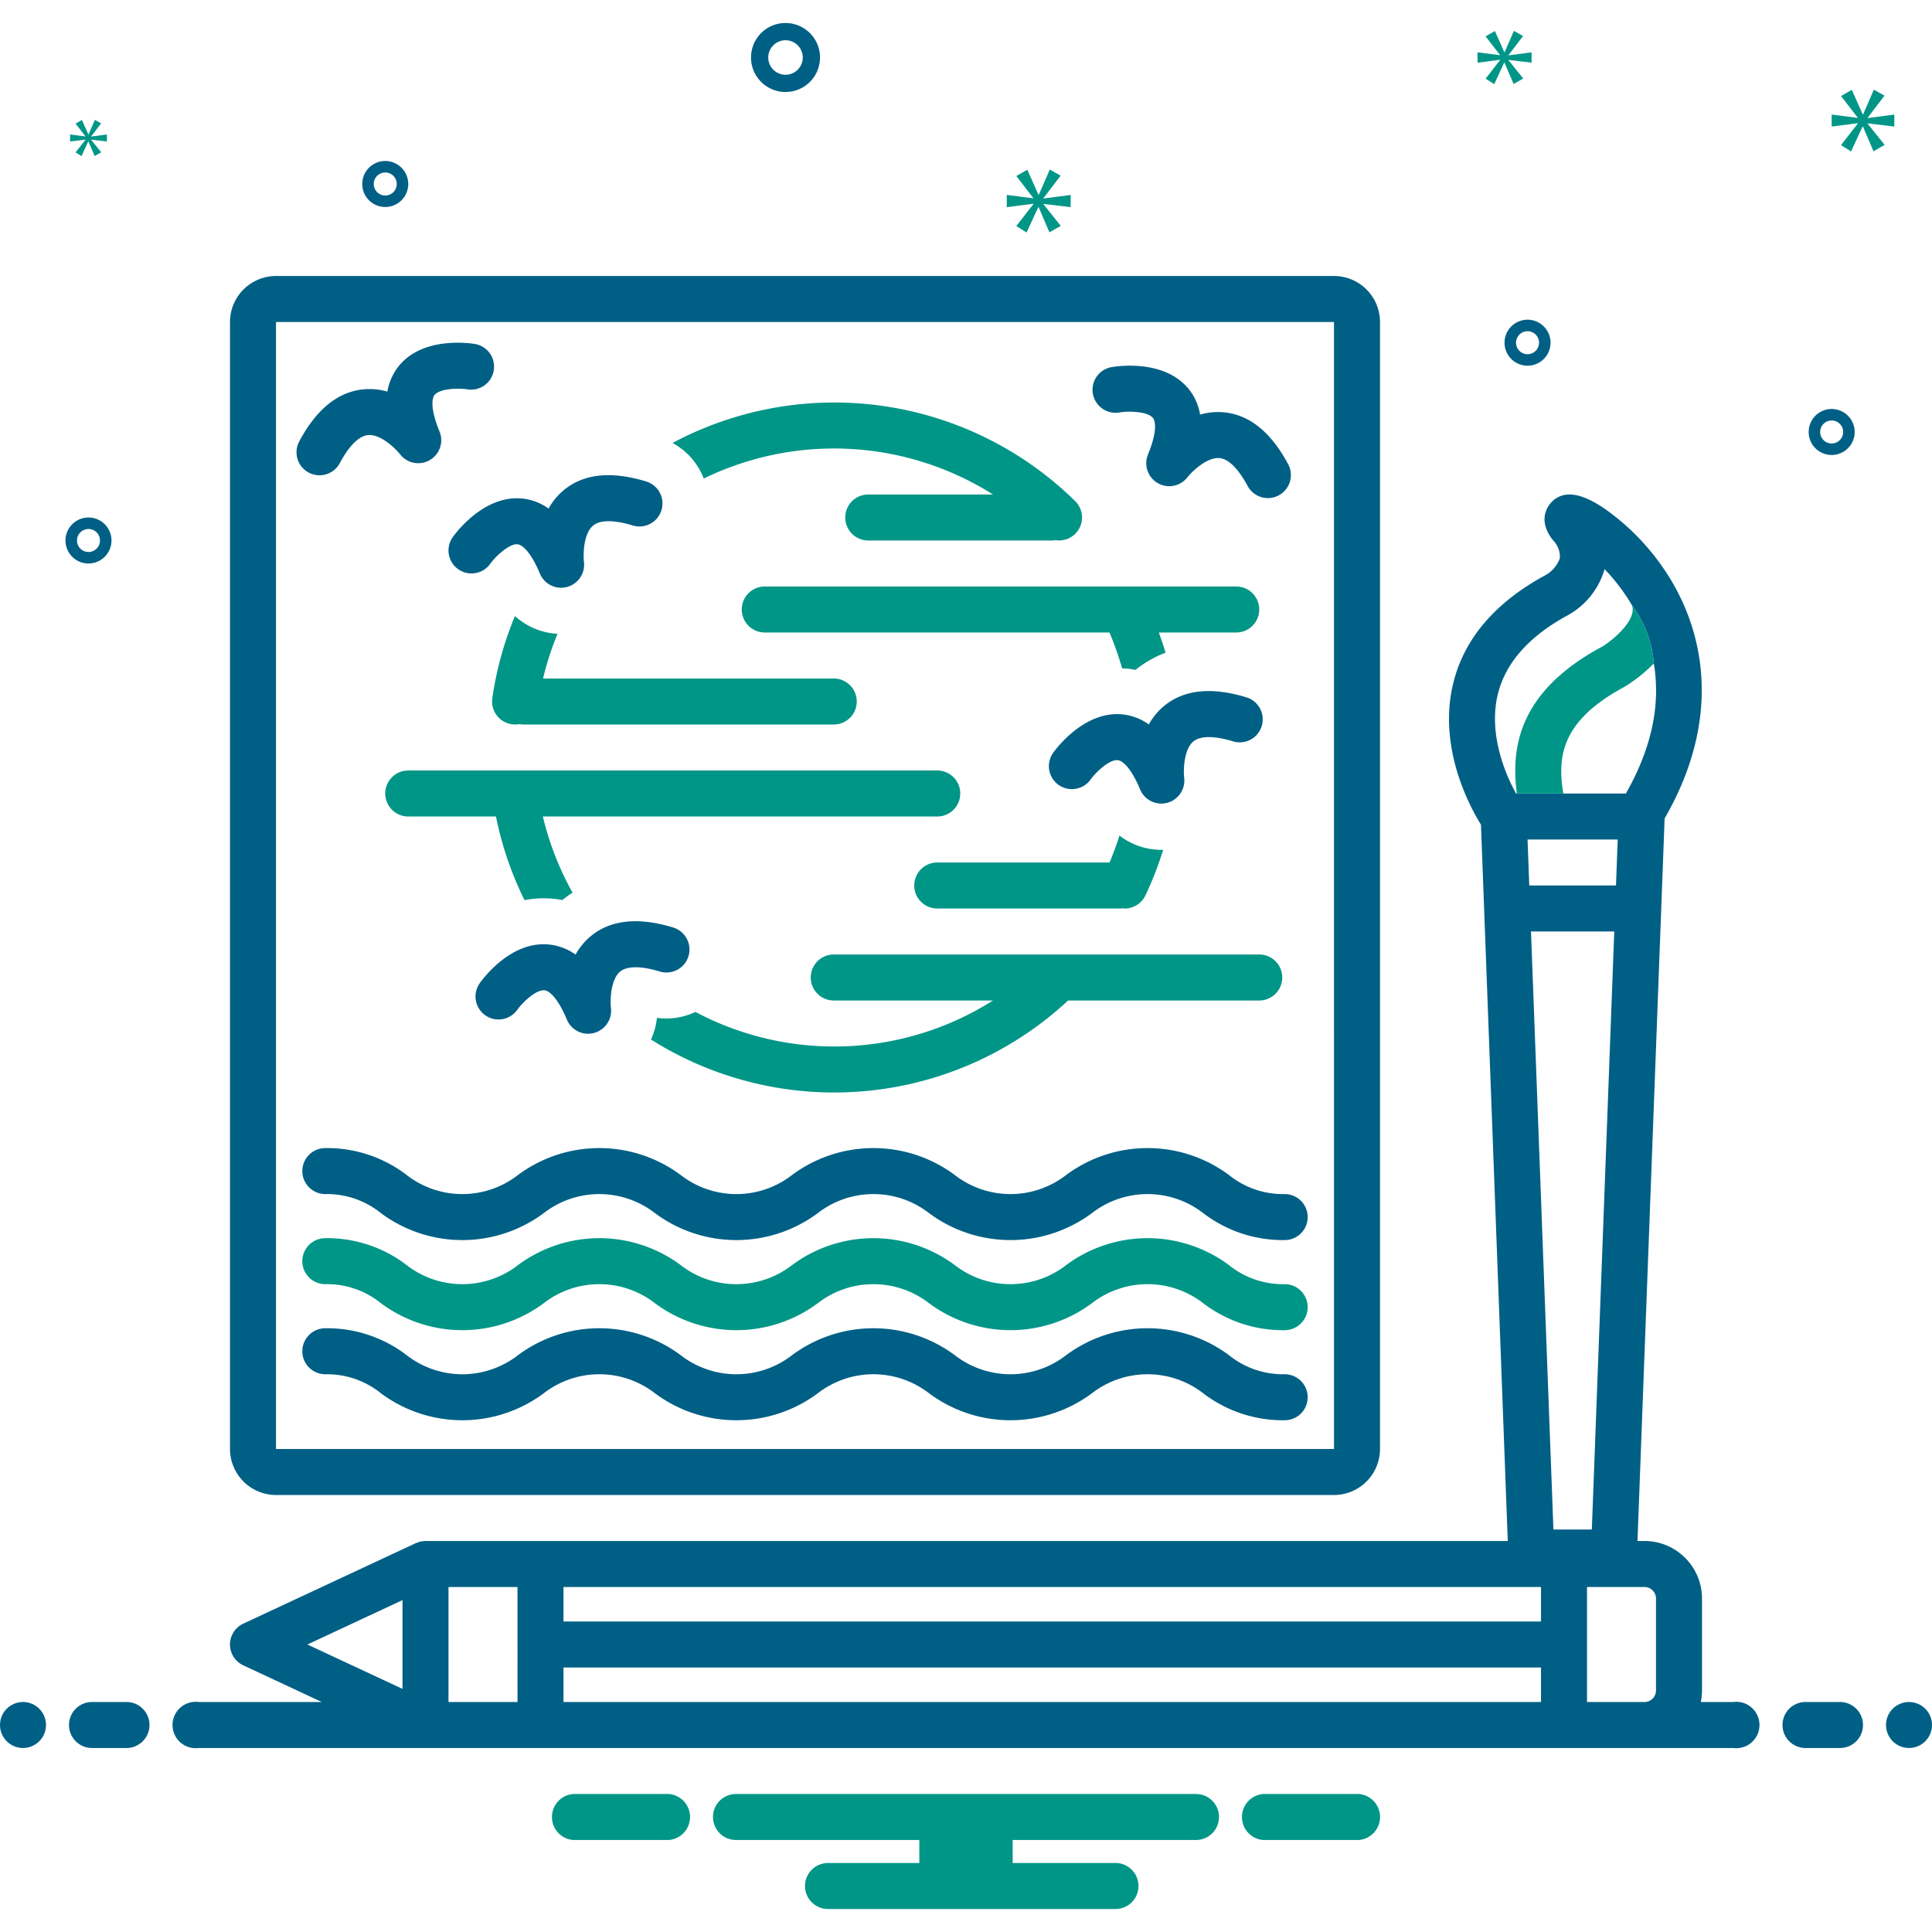
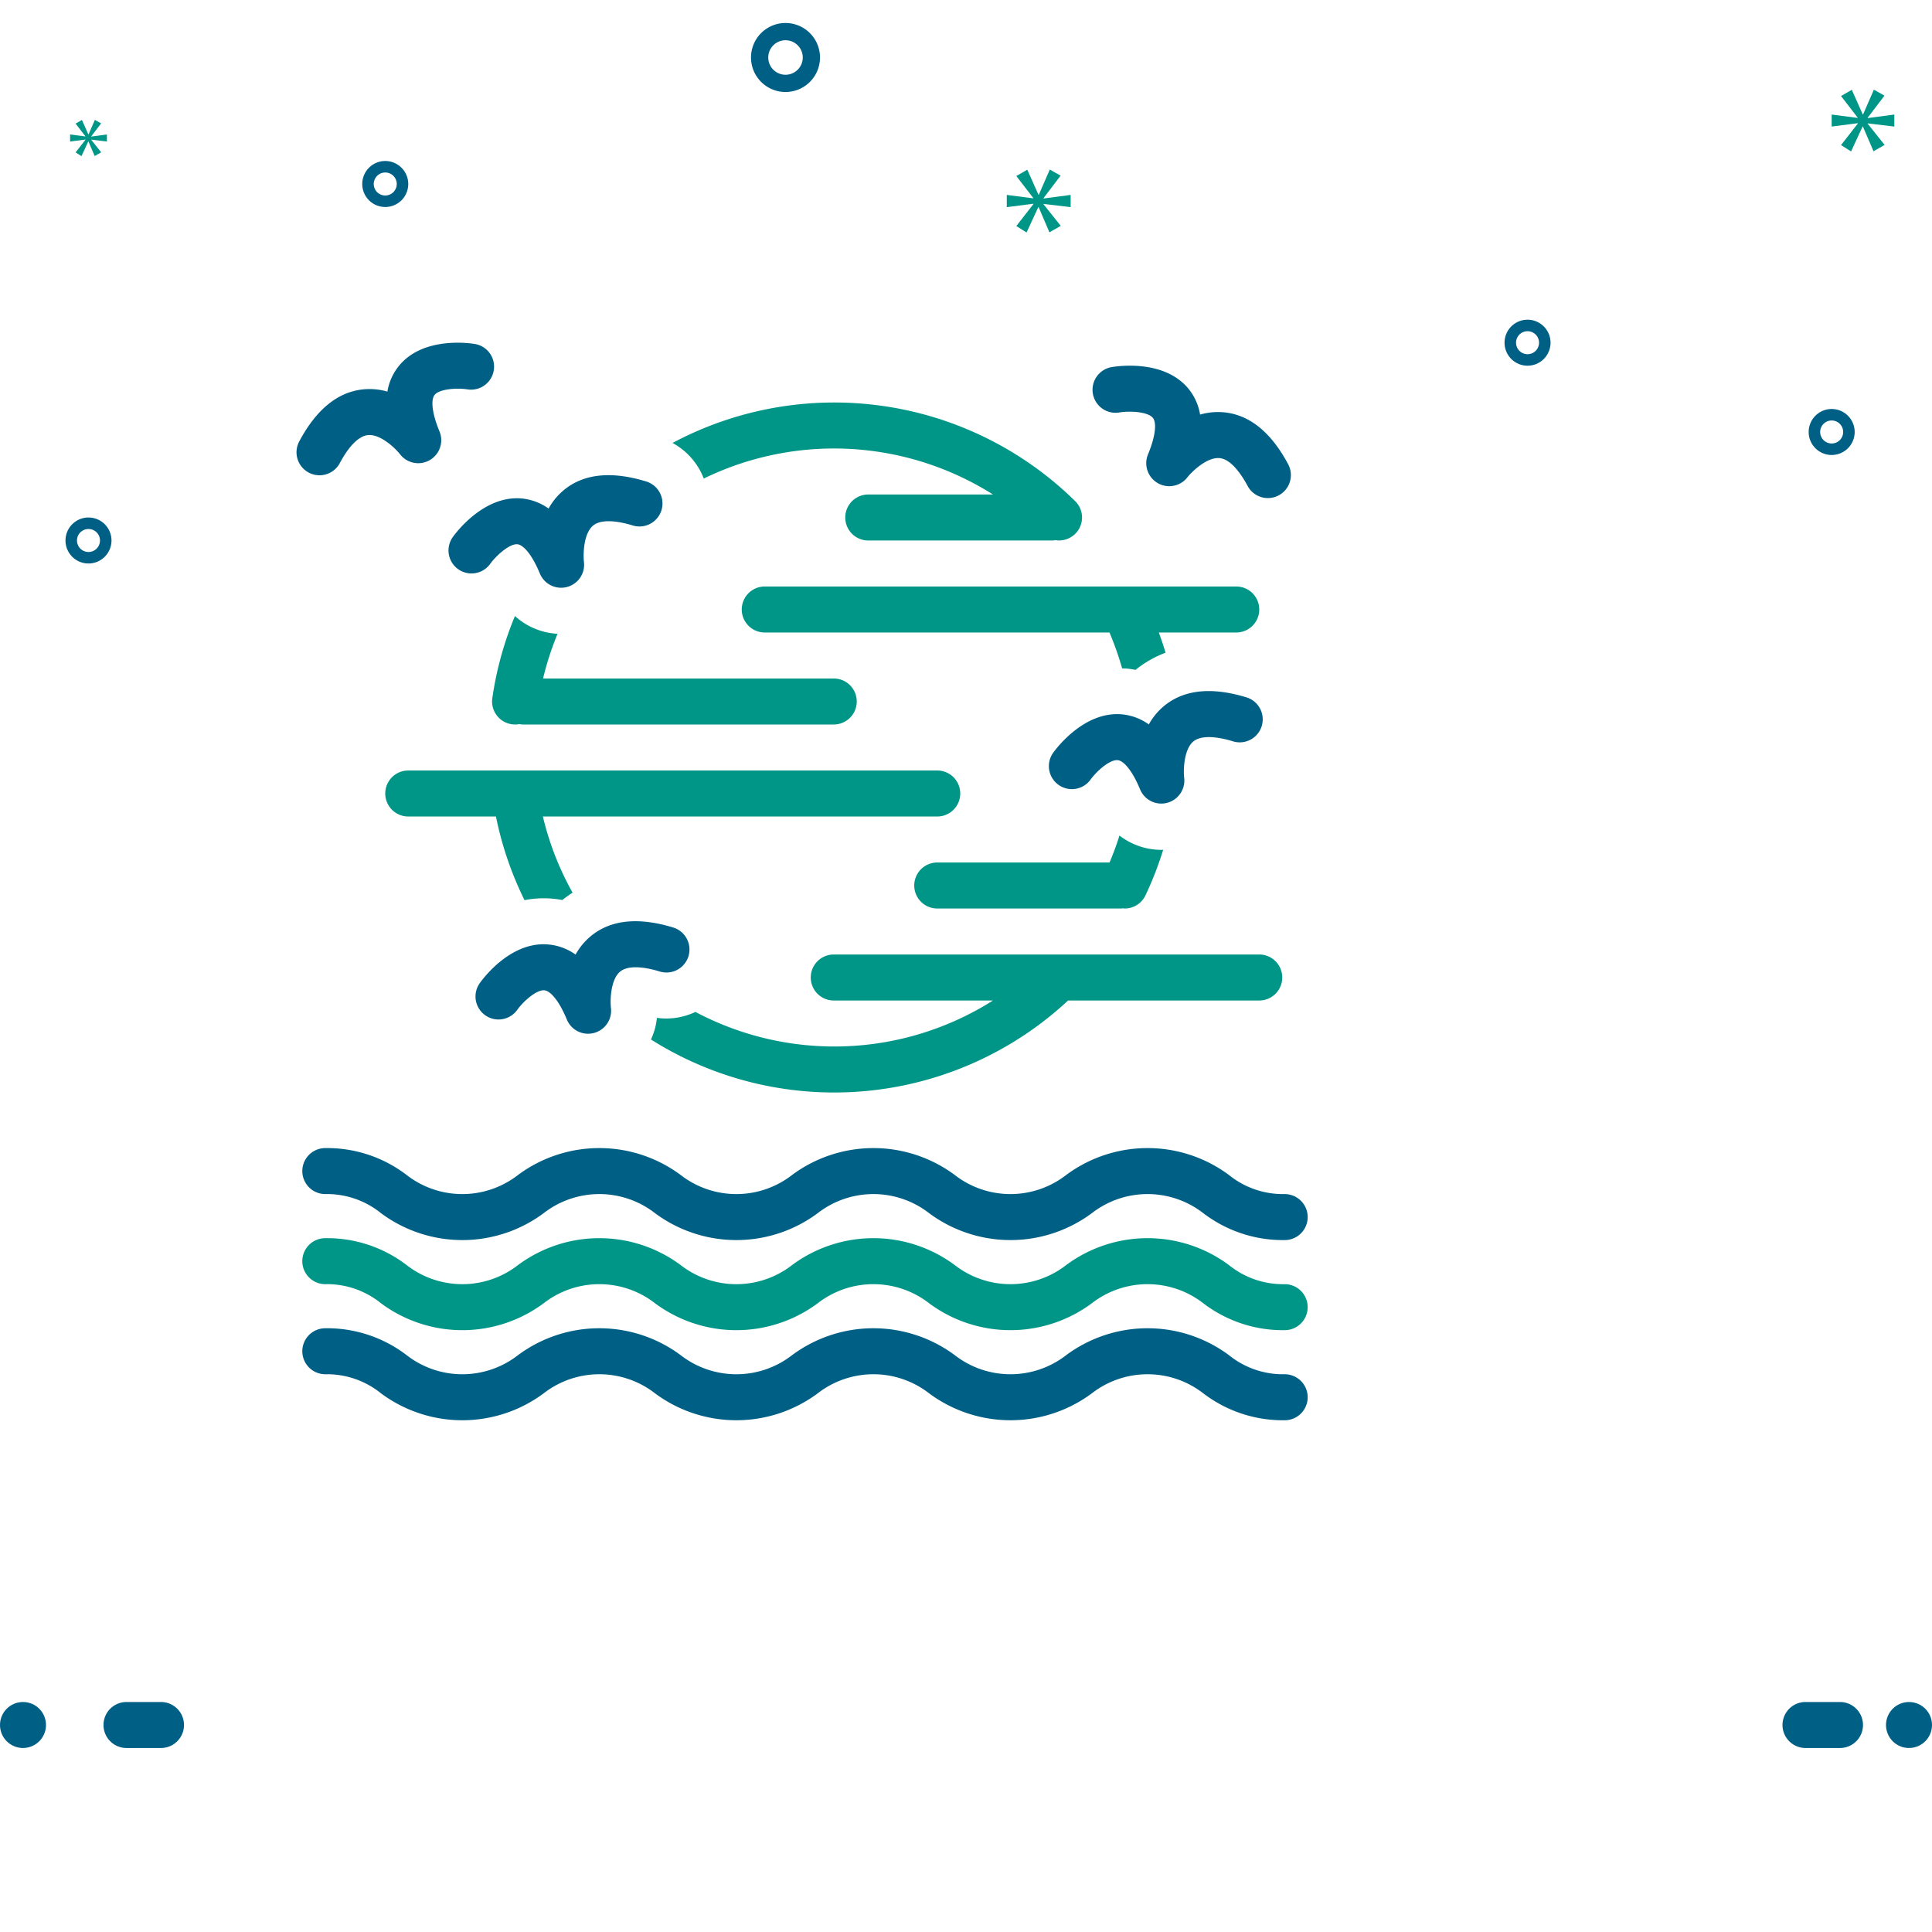
<svg xmlns="http://www.w3.org/2000/svg" data-name="Layer 1" viewBox="0 0 168 168" id="Design">
  <circle cx="2" cy="150" r="2" fill="#005f85" class="color2d4356 svgShape" />
-   <path fill="#005f85" d="M11,148H8a2,2,0,0,0,0,4h3a2,2,0,0,0,0-4Z" class="color2d4356 svgShape" />
-   <path fill="#009687" d="M118.154 156h-8.308a2.006 2.006 0 0 0 0 4h8.308a2.006 2.006 0 0 0 0-4zM58.154 156H49.846a2.006 2.006 0 0 0 0 4h8.308a2.006 2.006 0 0 0 0-4zM104 156H64a2 2 0 0 0 0 4H79.94v2H72a2 2 0 0 0 0 4H97a2 2 0 0 0 0-4H88.06v-2H104a2 2 0 0 0 0-4z" class="color0bceb2 svgShape" />
+   <path fill="#005f85" d="M11,148a2,2,0,0,0,0,4h3a2,2,0,0,0,0-4Z" class="color2d4356 svgShape" />
  <path fill="#005f85" d="M111.712,103.833a7.47,7.47,0,0,1-4.848-1.661,11.873,11.873,0,0,0-14.152,0,7.899,7.899,0,0,1-9.69.001,11.861,11.861,0,0,0-14.146,0,7.896,7.896,0,0,1-9.688,0,11.857,11.857,0,0,0-14.144,0,7.891,7.891,0,0,1-9.684,0A11.378,11.378,0,0,0,28.288,99.833a2,2,0,1,0,0,4,7.459,7.459,0,0,1,4.843,1.66,11.857,11.857,0,0,0,14.144,0,7.891,7.891,0,0,1,9.684,0,11.861,11.861,0,0,0,14.146,0,7.896,7.896,0,0,1,9.688,0,11.866,11.866,0,0,0,14.148.001,7.903,7.903,0,0,1,9.695,0,11.393,11.393,0,0,0,7.076,2.339,2,2,0,0,0,0-4Z" class="color2d4356 svgShape" />
  <path fill="#009687" d="M111.712,111.667a7.47,7.47,0,0,1-4.848-1.661,11.873,11.873,0,0,0-14.152,0,7.899,7.899,0,0,1-9.69.001,11.861,11.861,0,0,0-14.146,0,7.896,7.896,0,0,1-9.688,0,11.857,11.857,0,0,0-14.144,0,7.891,7.891,0,0,1-9.684,0,11.378,11.378,0,0,0-7.073-2.34,2,2,0,1,0,0,4,7.459,7.459,0,0,1,4.843,1.66,11.857,11.857,0,0,0,14.144,0,7.891,7.891,0,0,1,9.684,0,11.861,11.861,0,0,0,14.146,0,7.896,7.896,0,0,1,9.688,0,11.866,11.866,0,0,0,14.148.001,7.903,7.903,0,0,1,9.695,0,11.393,11.393,0,0,0,7.076,2.339,2,2,0,0,0,0-4Z" class="color0bceb2 svgShape" />
  <path fill="#005f85" d="M111.712 119.5a7.47 7.47 0 0 1-4.848-1.661 11.873 11.873 0 0 0-14.152 0 7.899 7.899 0 0 1-9.69.001 11.861 11.861 0 0 0-14.146 0 7.896 7.896 0 0 1-9.688 0 11.857 11.857 0 0 0-14.144 0 7.891 7.891 0 0 1-9.684 0A11.378 11.378 0 0 0 28.288 115.5a2 2 0 0 0 0 4 7.459 7.459 0 0 1 4.843 1.66 11.857 11.857 0 0 0 14.144 0 7.891 7.891 0 0 1 9.684 0 11.861 11.861 0 0 0 14.146 0 7.896 7.896 0 0 1 9.688 0 11.866 11.866 0 0 0 14.148.001 7.903 7.903 0 0 1 9.695 0A11.393 11.393 0 0 0 111.712 123.5a2 2 0 0 0 0-4zM26.845 41.094a2 2 0 0 0 2.705-.826c.797-1.498 1.667-2.361 2.448-2.432 1.043-.112 2.332 1.086 2.788 1.665a2 2 0 0 0 3.431-1.987c-.743-1.797-.71-2.813-.431-3.167.427-.541 1.978-.628 2.886-.485a2 2 0 0 0 .662-3.944c-.462-.079-4.581-.69-6.673 1.934a4.762 4.762 0 0 0-.974 2.201 5.573 5.573 0 0 0-2.019-.202c-2.247.189-4.148 1.717-5.65 4.539A2 2 0 0 0 26.845 41.094zM97.377 35.86c.789-.132 2.423-.086 2.878.484.281.352.315 1.369-.429 3.169a2 2 0 0 0 3.431 1.987c.273-.354 1.611-1.754 2.781-1.666 1.058.09 1.993 1.562 2.456 2.433a2 2 0 0 0 3.531-1.879c-1.502-2.822-3.403-4.35-5.65-4.539a5.59 5.59 0 0 0-2.019.202 4.762 4.762 0 0 0-.974-2.201c-2.093-2.623-6.21-2.013-6.673-1.934a2 2 0 1 0 .668 3.943zM57.37 84.479a2 2 0 0 0 1.168-3.826c-3.058-.934-5.482-.669-7.205.785a5.614 5.614 0 0 0-1.284 1.57 4.761 4.761 0 0 0-2.245-.867c-3.345-.391-5.814 2.97-6.086 3.352a2 2 0 0 0 3.262 2.316c.462-.652 1.654-1.782 2.377-1.693.447.05 1.19.745 1.937 2.545a1.993 1.993 0 0 0 1.843 1.229 2.003 2.003 0 0 0 1.989-2.239c-.087-.742-.008-2.491.793-3.16C54.521 83.988 55.746 83.983 57.37 84.479z" class="color2d4356 svgShape" />
-   <path fill="#005f85" d="M24,130h92a4.004,4.004,0,0,0,4-4V28a4.004,4.004,0,0,0-4-4H24a4.004,4.004,0,0,0-4,4v98A4.004,4.004,0,0,0,24,130ZM24,28h92l.002,98H24Z" class="color2d4356 svgShape" />
  <path fill="#009687" d="M107.5 51h-41a2 2 0 0 0 0 4H96.475a26.071 26.071 0 0 1 1.1 3.121c.175.01.347.01.526.03q.323.037.643.098a9.475 9.475 0 0 1 2.607-1.493c-.169-.592-.376-1.174-.582-1.756H107.5a2 2 0 0 0 0-4zM33.5 69a2 2 0 0 0 2 2h7.627a29.578 29.578 0 0 0 2.483 7.274 8.695 8.695 0 0 1 2.643-.108q.323.037.643.098a9.523 9.523 0 0 1 .894-.64A25.678 25.678 0 0 1 47.207 71H81.5a2 2 0 0 0 0-4h-46A2 2 0 0 0 33.5 69zM92.877 87H109.5a2 2 0 0 0 0-4h-37a2 2 0 0 0 0 4H86.347a25.782 25.782 0 0 1-25.875.994 5.923 5.923 0 0 1-3.348.516 5.876 5.876 0 0 1-.518 1.881A29.849 29.849 0 0 0 92.877 87z" class="color0bceb2 svgShape" />
  <path fill="#005f85" d="M107.218,64.465a2,2,0,0,0,1.168-3.826c-3.059-.933-5.481-.669-7.205.785a5.614,5.614,0,0,0-1.284,1.57,4.754,4.754,0,0,0-2.246-.868c-3.327-.368-5.813,2.969-6.085,3.352a2,2,0,0,0,3.256,2.323c.54-.745,1.688-1.78,2.384-1.699.447.052,1.189.748,1.935,2.545a1.993,1.993,0,0,0,1.843,1.229,2.003,2.003,0,0,0,1.989-2.239c-.087-.742-.008-2.491.793-3.16C104.37,63.974,105.595,63.969,107.218,64.465Z" class="color2d4356 svgShape" />
  <path fill="#009687" d="M96.484,75H81.5a2,2,0,0,0,0,4h16c.053,0,.103-.011.155-.016.048.003.096.016.143.016A1.999,1.999,0,0,0,99.606,77.858a29.997,29.997,0,0,0,1.541-3.966c-.048.001-.095.009-.143.009a5.989,5.989,0,0,1-3.66-1.245C97.099,73.449,96.804,74.228,96.484,75Z" class="color0bceb2 svgShape" />
  <path fill="#005f85" d="M39.37,46.707a2,2,0,0,0,3.262,2.316c.463-.651,1.672-1.779,2.376-1.693.447.051,1.191.745,1.938,2.545a2,2,0,0,0,3.831-1.021c-.057-.443-.096-2.397.789-3.144.811-.686,2.514-.307,3.457-.017a2,2,0,0,0,1.168-3.826c-3.058-.935-5.482-.669-7.205.786a5.62,5.62,0,0,0-1.284,1.57,4.754,4.754,0,0,0-2.246-.868C42.129,42.99,39.642,46.324,39.37,46.707Z" class="color2d4356 svgShape" />
  <path fill="#009687" d="M44.778 53.569a29.527 29.527 0 0 0-1.968 7.147 2 2 0 0 0 1.697 2.263A2.028 2.028 0 0 0 44.792 63a1.995 1.995 0 0 0 .366-.034A1.995 1.995 0 0 0 45.5 63h27a2 2 0 0 0 0-4H47.222a26.322 26.322 0 0 1 1.26-3.887A5.977 5.977 0 0 1 44.778 53.569zM60.902 40.963a6.08 6.08 0 0 1 .294.65A25.872 25.872 0 0 1 86.347 43H75.5a2 2 0 0 0 0 4h16a1.972 1.972 0 0 0 .279-.028 1.997 1.997 0 0 0 1.709-3.401 29.875 29.875 0 0 0-35.007-5.053A5.957 5.957 0 0 1 60.902 40.963z" class="color0bceb2 svgShape" />
  <path fill="#005f85" d="M160,148h-3a2,2,0,0,0,0,4h3a2,2,0,0,0,0-4Z" class="color2d4356 svgShape" />
  <circle cx="166" cy="150" r="2" fill="#005f85" class="color2d4356 svgShape" />
-   <path fill="#005f85" d="M150.72,148H147.9a5.469,5.469,0,0,0,.1-1v-8a5.002,5.002,0,0,0-5-5h-.61l2.36-62.83c4.77-8.28,3.69-15.65.41-20.97-.06-.1-.13-.2-.2-.31A20.485,20.485,0,0,0,140.49,44.95c-2.57-2.05-4.39-2.48-5.55-1.31-.24.23-1.35,1.51.1,3.33a2.049,2.049,0,0,1,.6,1.57,2.75,2.75,0,0,1-1.21,1.45c-4.43,2.39-7.15,5.58-8.08,9.5-1.33,5.57,1.5,10.73,2.43,12.22L131.11,134H37a2.579,2.579,0,0,0-.29.03.277.277,0,0,0-.09.01,2.259,2.259,0,0,0-.44.14.037.037,0,0,0-.03.01l-15,7a1.999,1.999,0,0,0,0,3.62L27.98,148H17.28a2.017,2.017,0,1,0,0,4H150.72a2.017,2.017,0,1,0,0-4ZM35,146.86,26.73,143,35,139.14Zm95.24-86.47c.67-2.75,2.71-5.06,6.09-6.89a6.703,6.703,0,0,0,3.2-4.01,17.203,17.203,0,0,1,2.37,3.12,9.741,9.741,0,0,1,1.91,5.08c.61,3.61-.2,7.4-2.43,11.31h-9.55C130.96,67.43,129.4,63.91,130.24,60.39ZM140.67,73l-.15,4h-7.54l-.15-4ZM45,148H39V138h6Zm89,0H49v-3h85Zm0-7H49v-3h85Zm-.87-60h7.24l-1.95,52h-3.34ZM144,147a1.003,1.003,0,0,1-1,1h-5V138h5a1.003,1.003,0,0,1,1,1Z" class="color2d4356 svgShape" />
-   <path fill="#009687" d="M143.81,57.69a13.042,13.042,0,0,1-2.56,2.04c-5.57,2.99-5.82,6.15-5.31,9.27H131.9c-.5-3.8.01-8.8,7.4-12.76.73-.43,2.43-1.79,2.65-2.99a1.133,1.133,0,0,0-.05-.64A9.741,9.741,0,0,1,143.81,57.69Z" class="color0bceb2 svgShape" />
  <path fill="#005f85" d="M68.305 8a3 3 0 1 0-3-3A3.003 3.003 0 0 0 68.305 8zm0-4.5a1.5 1.5 0 1 1-1.5 1.5A1.501 1.501 0 0 1 68.305 3.5zM159.276 35.564a2 2 0 1 0 2 2A2.002 2.002 0 0 0 159.276 35.564zm0 3a1 1 0 1 1 1-1A1.001 1.001 0 0 1 159.276 38.564zM33.5 14a2 2 0 1 0 2 2A2.002 2.002 0 0 0 33.5 14zm0 3a1 1 0 1 1 1-1A1.001 1.001 0 0 1 33.5 17zM132.83 27.8a2 2 0 1 0 2 2A2.002 2.002 0 0 0 132.83 27.8zm0 3a1 1 0 1 1 1-1A1.001 1.001 0 0 1 132.83 30.8zM9.695 47a2 2 0 1 0-2 2A2.002 2.002 0 0 0 9.695 47zm-3 0a1 1 0 1 1 1 1A1.001 1.001 0 0 1 6.695 47z" class="color2d4356 svgShape" />
  <polygon fill="#009687" points="90.739 17.23 92.226 15.275 91.287 14.743 90.332 16.933 90.301 16.933 89.331 14.758 88.376 15.306 89.847 17.215 89.847 17.246 87.546 16.949 87.546 18.013 89.862 17.716 89.862 17.747 88.376 19.655 89.267 20.219 90.285 18.013 90.316 18.013 91.255 20.203 92.241 19.64 90.739 17.762 90.739 17.731 93.101 18.013 93.101 16.949 90.739 17.262 90.739 17.23" class="color0bceb2 svgShape" />
  <polygon fill="#009687" points="7.43 12.153 6.574 13.252 7.087 13.577 7.673 12.306 7.691 12.306 8.232 13.568 8.799 13.243 7.934 12.162 7.934 12.144 9.295 12.306 9.295 11.694 7.934 11.874 7.934 11.856 8.791 10.73 8.25 10.423 7.7 11.684 7.682 11.684 7.124 10.432 6.574 10.747 7.421 11.847 7.421 11.865 6.096 11.694 6.096 12.306 7.43 12.135 7.43 12.153" class="color0bceb2 svgShape" />
  <polygon fill="#009687" points="164.724 11.005 164.724 9.961 162.407 10.268 162.407 10.237 163.866 8.319 162.945 7.797 162.009 9.946 161.977 9.946 161.027 7.812 160.089 8.35 161.533 10.222 161.533 10.253 159.276 9.961 159.276 11.005 161.548 10.713 161.548 10.744 160.089 12.616 160.964 13.169 161.963 11.005 161.992 11.005 162.913 13.153 163.881 12.601 162.407 10.759 162.407 10.728 164.724 11.005" class="color0bceb2 svgShape" />
-   <polygon fill="#009687" points="131.181 4.788 132.439 3.133 131.645 2.683 130.838 4.536 130.811 4.536 129.99 2.696 129.182 3.16 130.427 4.775 130.427 4.801 128.48 4.55 128.48 5.45 130.44 5.199 130.44 5.225 129.182 6.84 129.936 7.317 130.798 5.45 130.824 5.45 131.618 7.303 132.452 6.827 131.181 5.238 131.181 5.212 133.18 5.45 133.18 4.55 131.181 4.814 131.181 4.788" class="color0bceb2 svgShape" />
</svg>